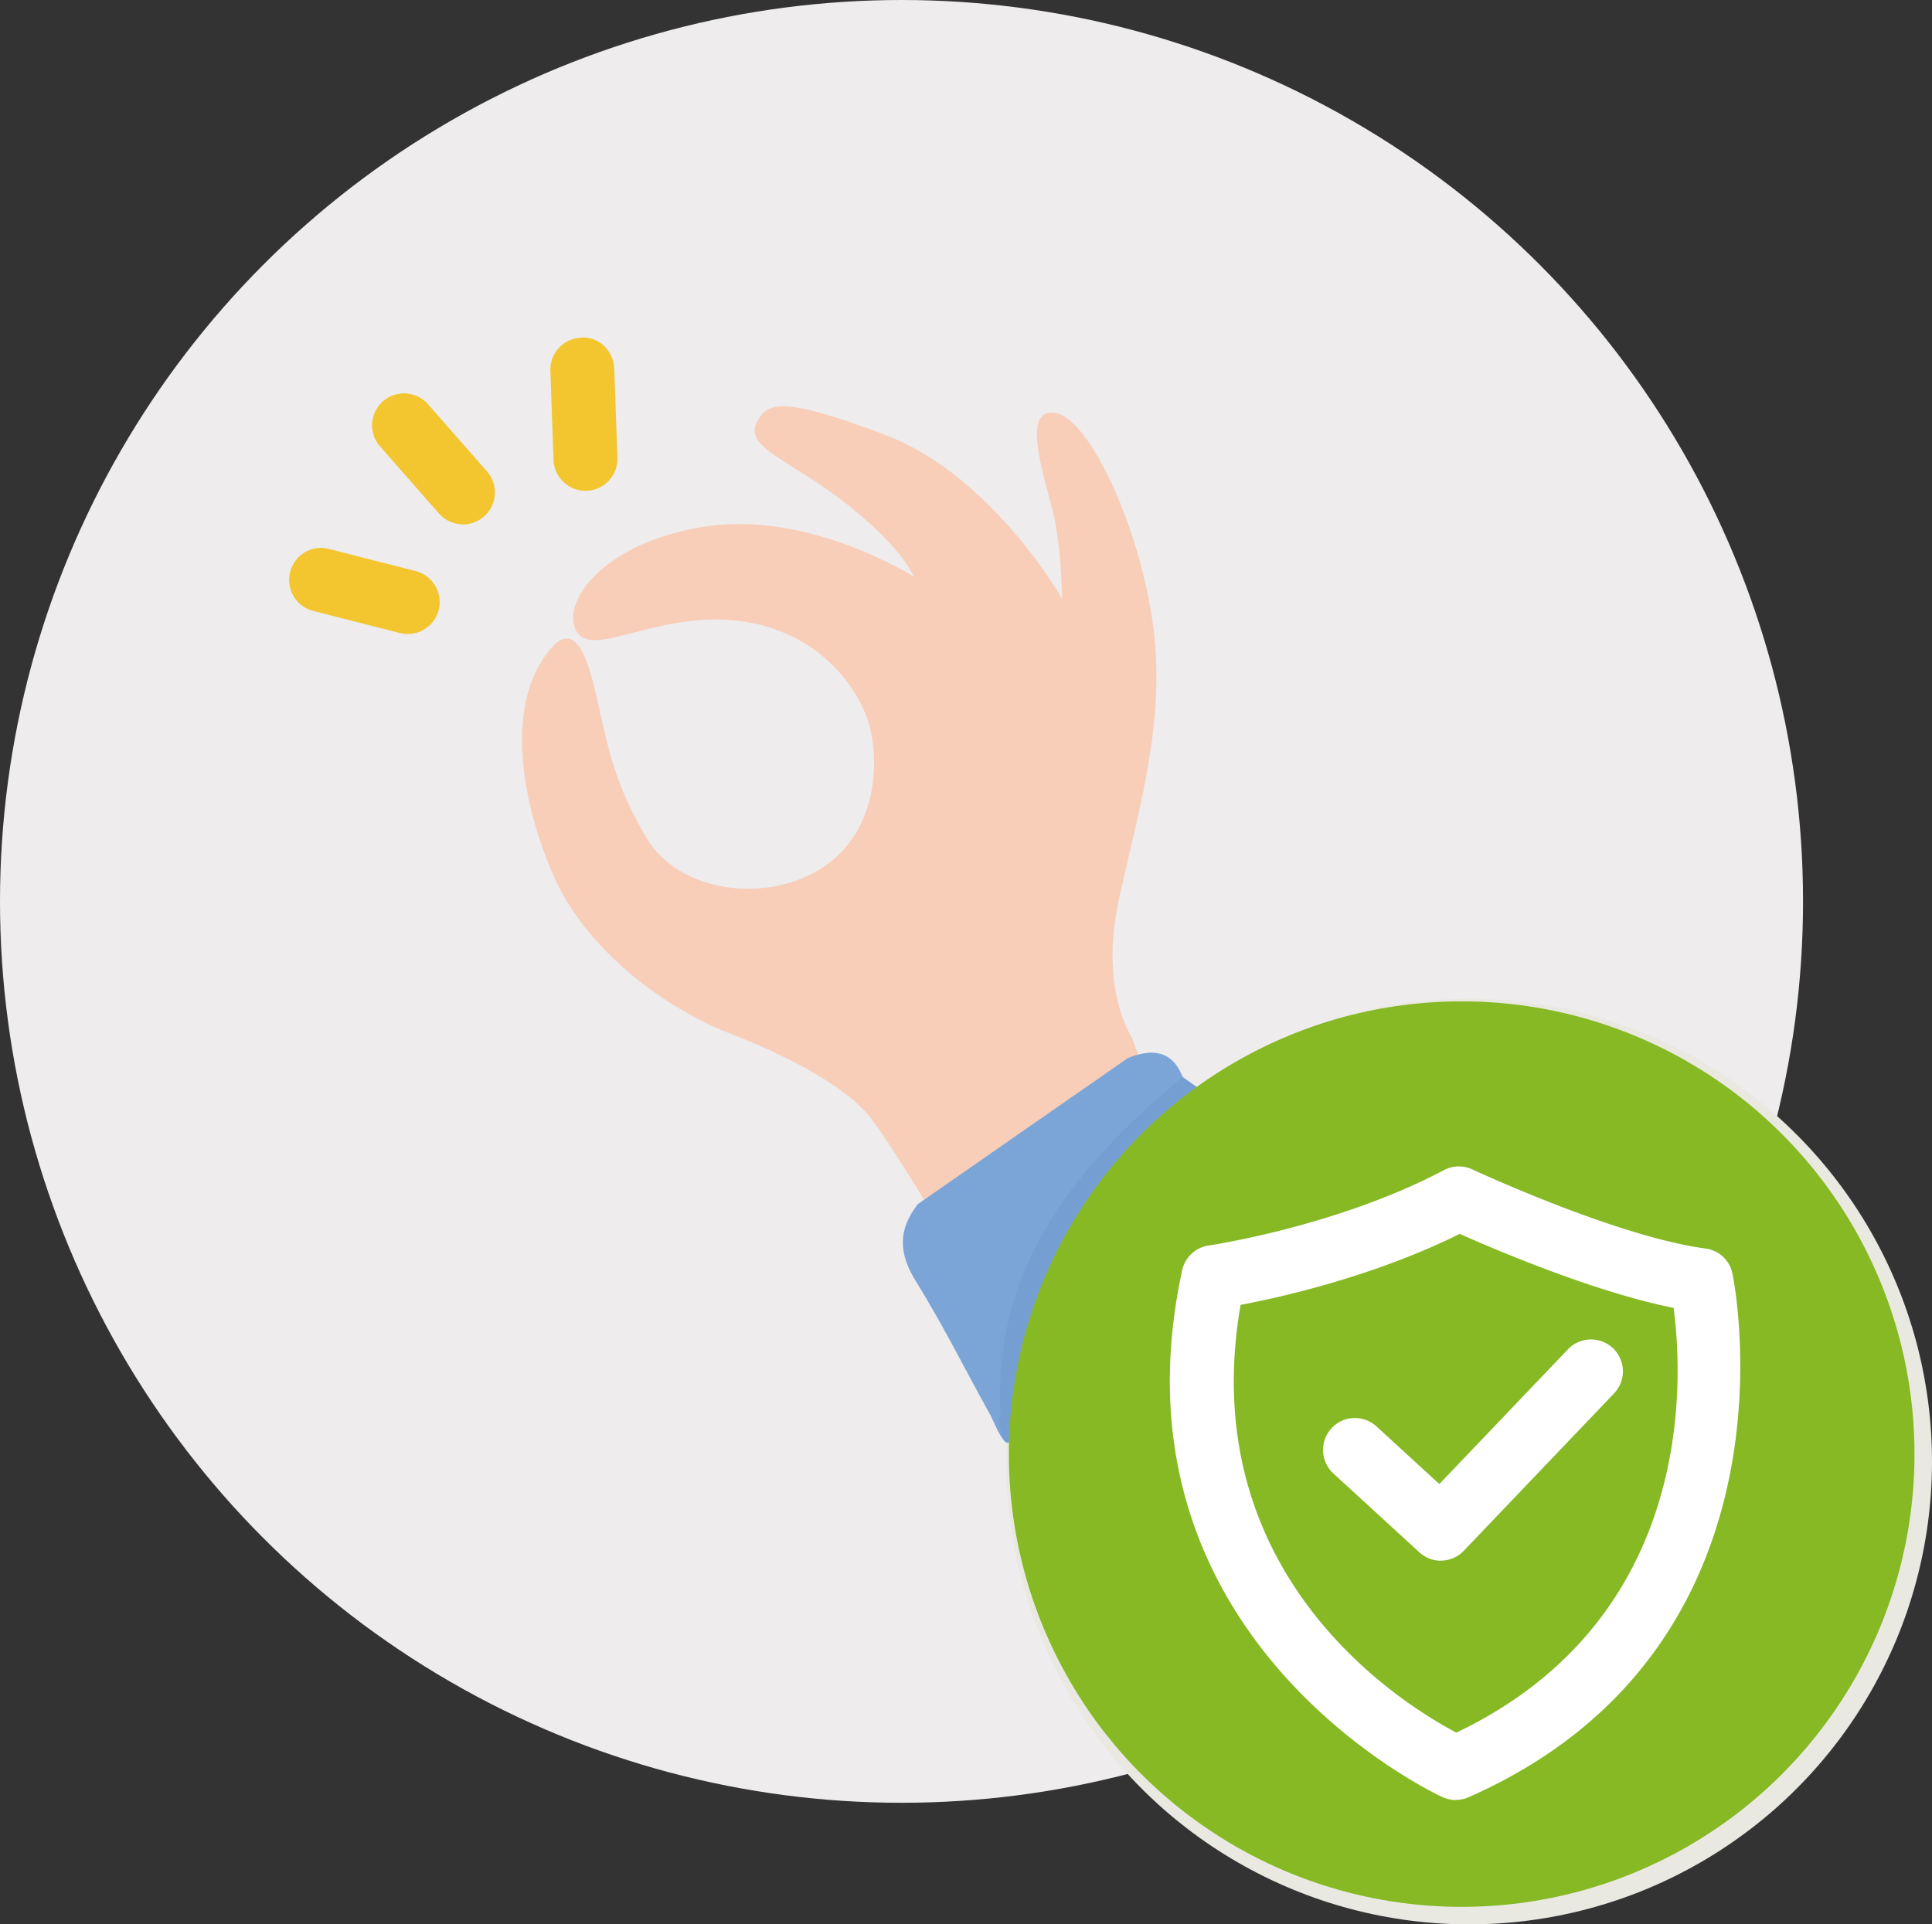
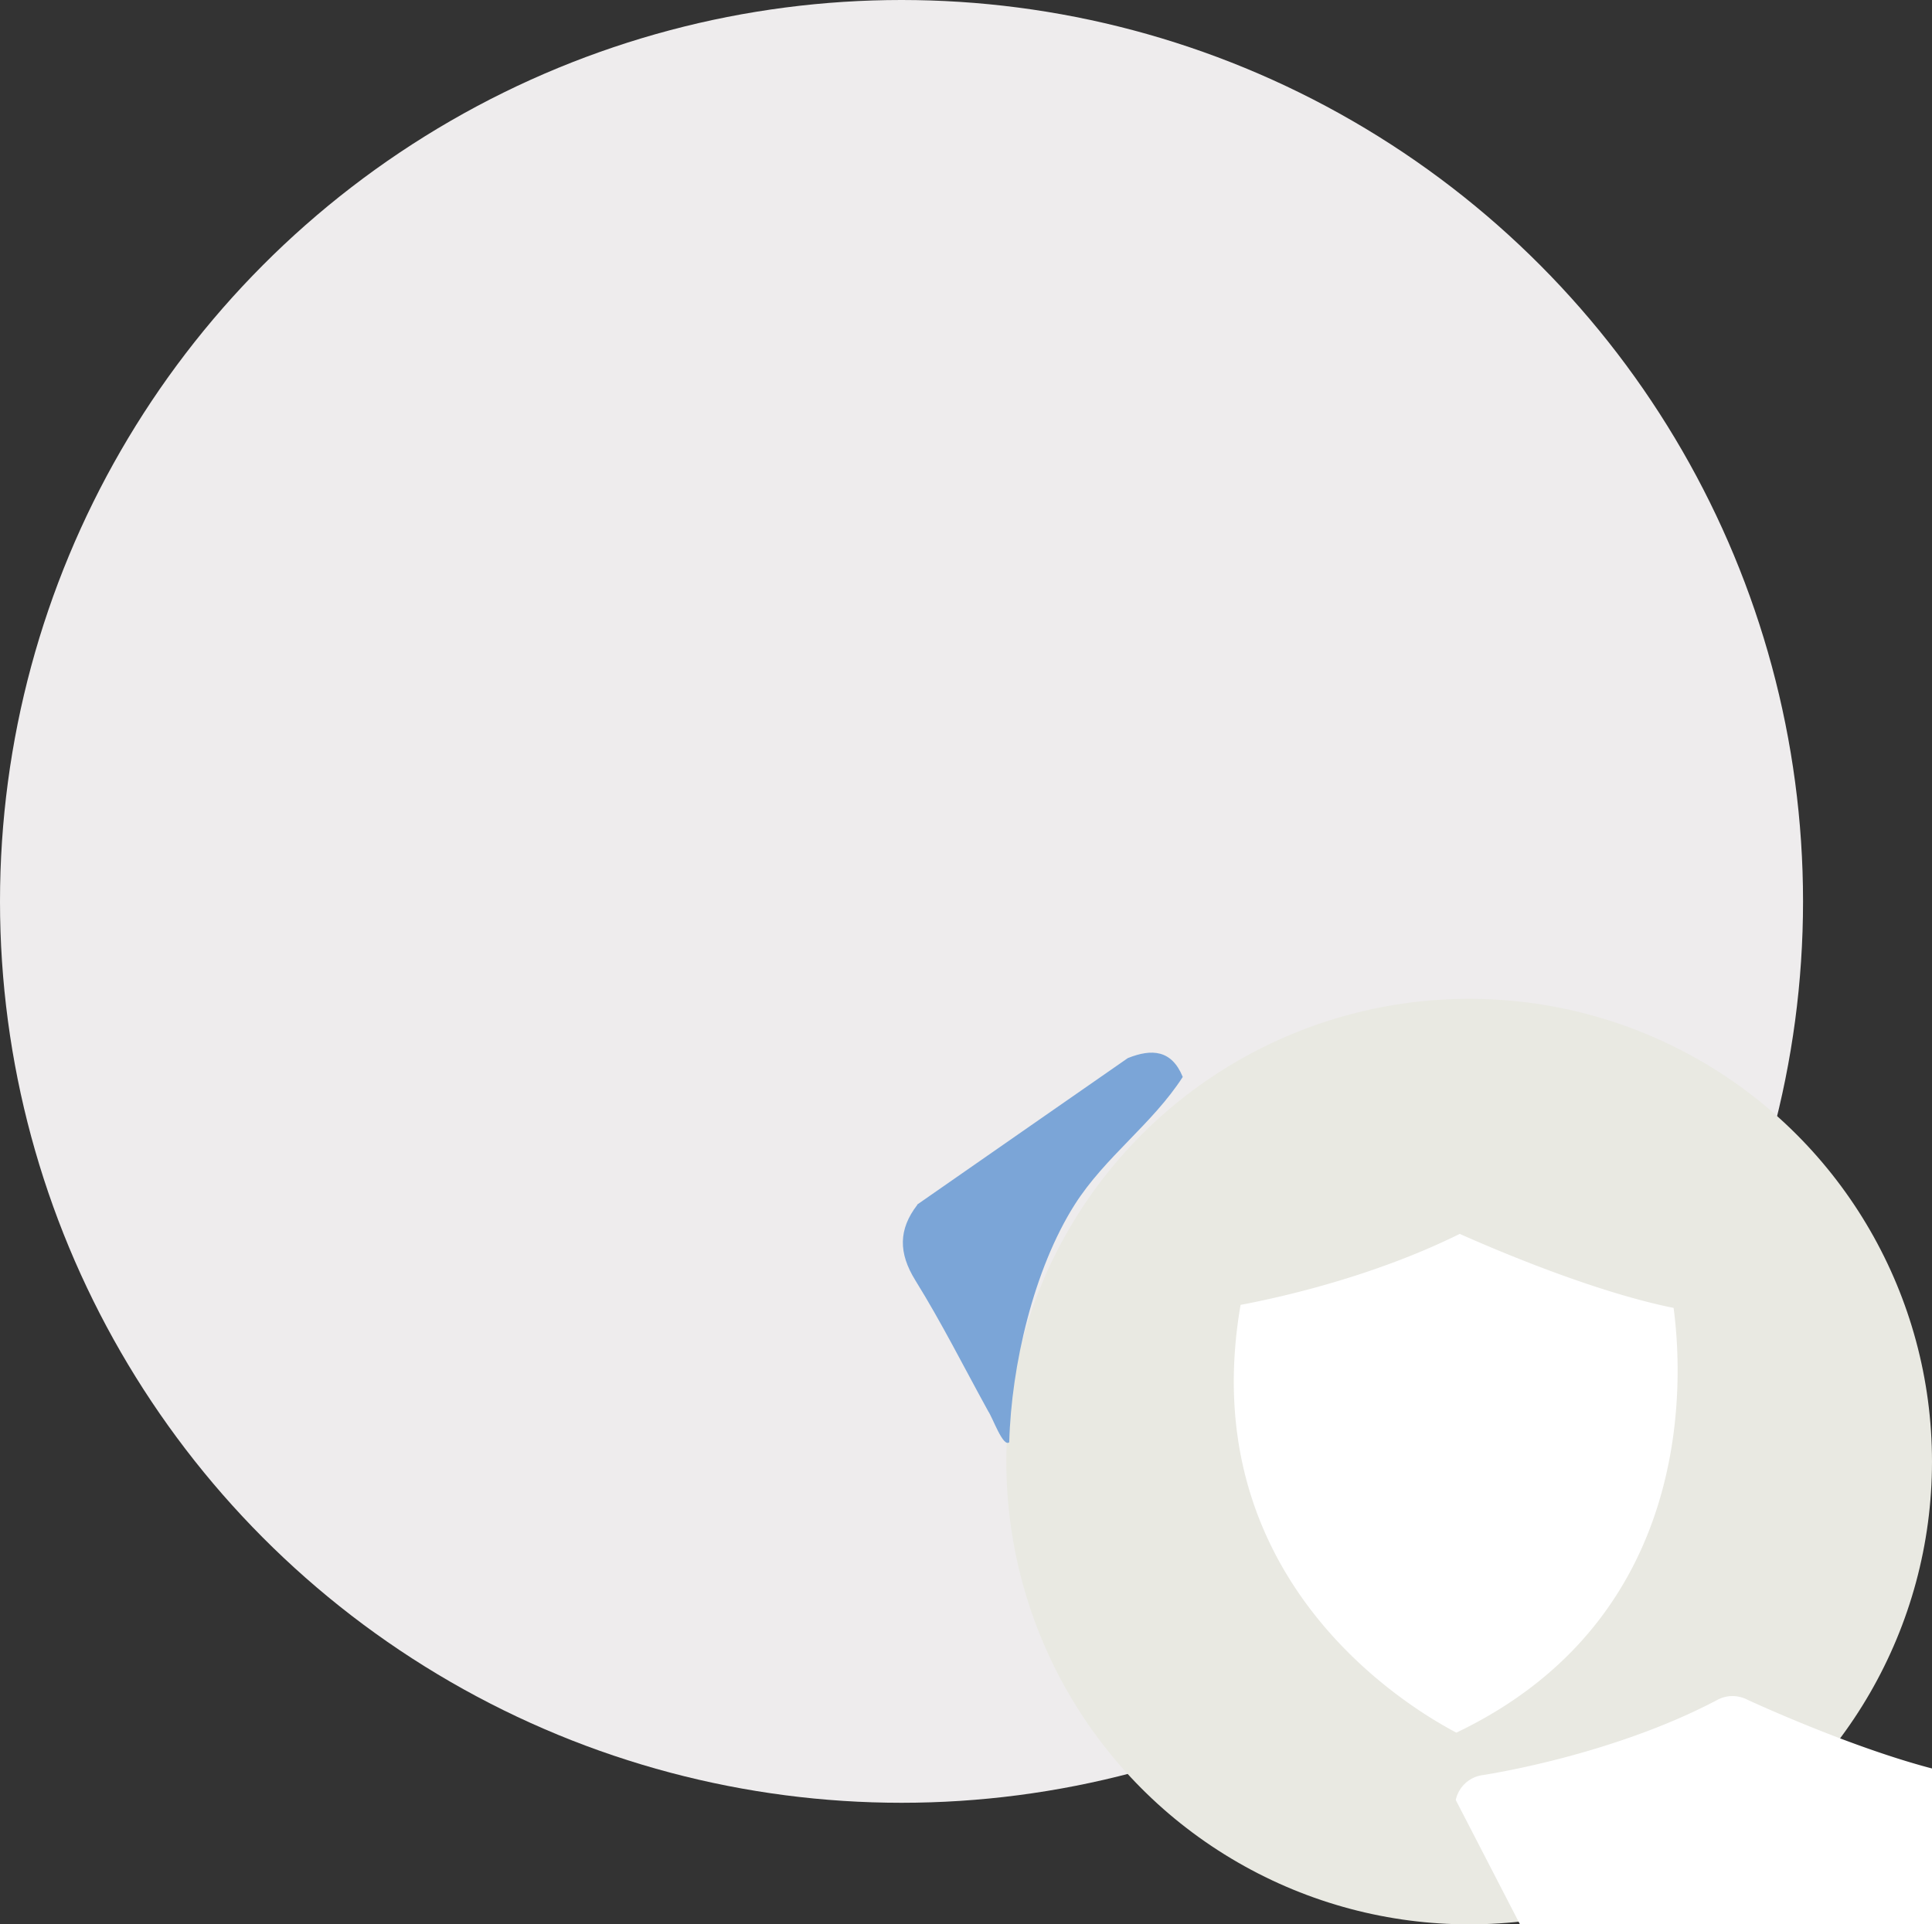
<svg xmlns="http://www.w3.org/2000/svg" id="_レイヤー_2" data-name="レイヤー 2" viewBox="0 0 160 159.39">
  <rect x="0" y="0" width="160" height="159.39" fill="#333333" stroke="none" />
  <defs>
    <style>.cls-5,.cls-6{stroke-width:0}.cls-5{fill:#f3c52f}.cls-6{fill:#fff}</style>
  </defs>
  <g id="PC">
    <g id="img_web-account_easy_w160">
      <circle cx="74.66" cy="74.66" r="74.66" style="fill:#eeeced;stroke-width:0" />
-       <path class="cls-5" d="M33.76 52.51c-.22 0-.43-.03-.65-.08l-7.17-1.83c-1.42-.36-2.27-1.8-1.91-3.22s1.79-2.28 3.22-1.91l7.17 1.83a2.646 2.646 0 0 1-.66 5.21ZM38.34 43.43c-.73 0-1.47-.31-1.99-.9l-4.88-5.56a2.643 2.643 0 1 1 3.98-3.48l4.88 5.56c.96 1.1.85 2.77-.25 3.73-.5.44-1.13.66-1.74.66ZM48.49 40.65c-1.42 0-2.59-1.12-2.65-2.55l-.26-7.39a2.648 2.648 0 0 1 2.55-2.74c1.42-.14 2.68 1.09 2.74 2.55l.26 7.39a2.648 2.648 0 0 1-2.55 2.74h-.09Z" />
-       <path d="M93.68 85.83s-2.61-3.91-1.04-11.21 3.91-14.6 2.87-22.68-5.21-17.2-8.08-17.73-1.04 4.95-.26 8.08.78 7.3.78 7.3-5.73-10.17-14.6-13.55c-8.86-3.39-9.91-2.61-10.69-1.04s1.3 2.61 4.17 4.43c0 0 6.78 4.17 8.86 8.34 0 0-8.6-5.47-17.2-4.17-8.6 1.3-12.06 6.33-10.76 8.67 1.3 2.35 6.59-1.64 13.37-.85 6.78.78 10.17 5.73 10.95 8.86s.52 8.86-4.17 11.73c-4.69 2.87-11.73 1.82-14.34-2.61-2.61-4.43-3.13-7.3-3.91-10.69-.78-3.39-1.86-8.9-4.95-3.65-2.27 3.87-1.82 10.43 1.04 17.2 2.87 6.78 9.91 11.47 14.6 13.29 4.69 1.82 9.91 4.43 11.99 7.3s5.47 8.6 5.47 8.6l17.2-12.25-1.3-3.39Z" style="stroke-width:0;fill:#f8ceb9" />
      <circle cx="121.67" cy="121.06" r="38.33" style="fill:#e9e9e2;stroke-width:0" />
      <path d="M75.96 99.77c5.81-4.04 11.62-8.09 17.44-12.13 1.97-.79 3.63-.7 4.55 1.56-2.52 3.91-6.42 6.6-8.95 10.58-3.39 5.35-5.25 13.32-5.42 19.68-.52.43-1.36-2.02-1.74-2.57-2-3.63-3.86-7.34-6.04-10.85-1.4-2.27-1.4-4.21.17-6.25Z" style="fill:#7ba5d7;stroke-width:0" />
-       <path d="M82.85 117.16c-.64-12.38 6.35-20.65 15.09-27.96.43.3.85.61 1.28.91-8.88 7.43-15.01 17.44-15.66 29.34-.46.22-1.13-1.97-.72-2.29Z" style="fill:#759ed3;stroke-width:0" />
-       <circle cx="121.05" cy="120.44" r="37.5" style="fill:#86b924;stroke-width:0" />
-       <path class="cls-6" d="M120.56 149.09c-.37 0-.73-.08-1.08-.23-.28-.13-28.22-12.96-21.58-43.64a2.64 2.64 0 0 1 2.21-2.06c.11-.02 10.63-1.57 19.47-6.24.73-.39 1.6-.41 2.36-.06.12.06 11.98 5.58 19.3 6.55 1.11.15 2 .97 2.23 2.06.07.31 6.39 30.93-21.85 43.39-.34.15-.7.22-1.07.22Zm-17.82-41.01c-3.87 22.38 13.33 33.04 17.87 35.43 19.76-9.44 18.79-29.18 17.99-35.18-6.53-1.31-14.68-4.78-17.71-6.13-7.12 3.52-14.71 5.23-18.15 5.88Z" />
-       <path class="cls-6" d="M119.33 129.27c-.64 0-1.28-.23-1.79-.7l-7.11-6.52c-1.08-.99-1.15-2.66-.17-3.74s2.66-1.15 3.74-.16l5.2 4.77 10.65-11.16a2.641 2.641 0 1 1 3.82 3.65l-12.44 13.03c-.52.55-1.21.82-1.91.82Z" />
+       <path class="cls-6" d="M120.56 149.09a2.64 2.64 0 0 1 2.21-2.06c.11-.02 10.63-1.57 19.47-6.24.73-.39 1.6-.41 2.36-.06.12.06 11.98 5.58 19.3 6.55 1.11.15 2 .97 2.23 2.06.07.31 6.39 30.93-21.85 43.39-.34.15-.7.22-1.07.22Zm-17.82-41.01c-3.87 22.38 13.33 33.04 17.87 35.43 19.76-9.44 18.79-29.18 17.99-35.18-6.53-1.31-14.68-4.78-17.71-6.13-7.12 3.52-14.71 5.23-18.15 5.88Z" />
    </g>
  </g>
</svg>